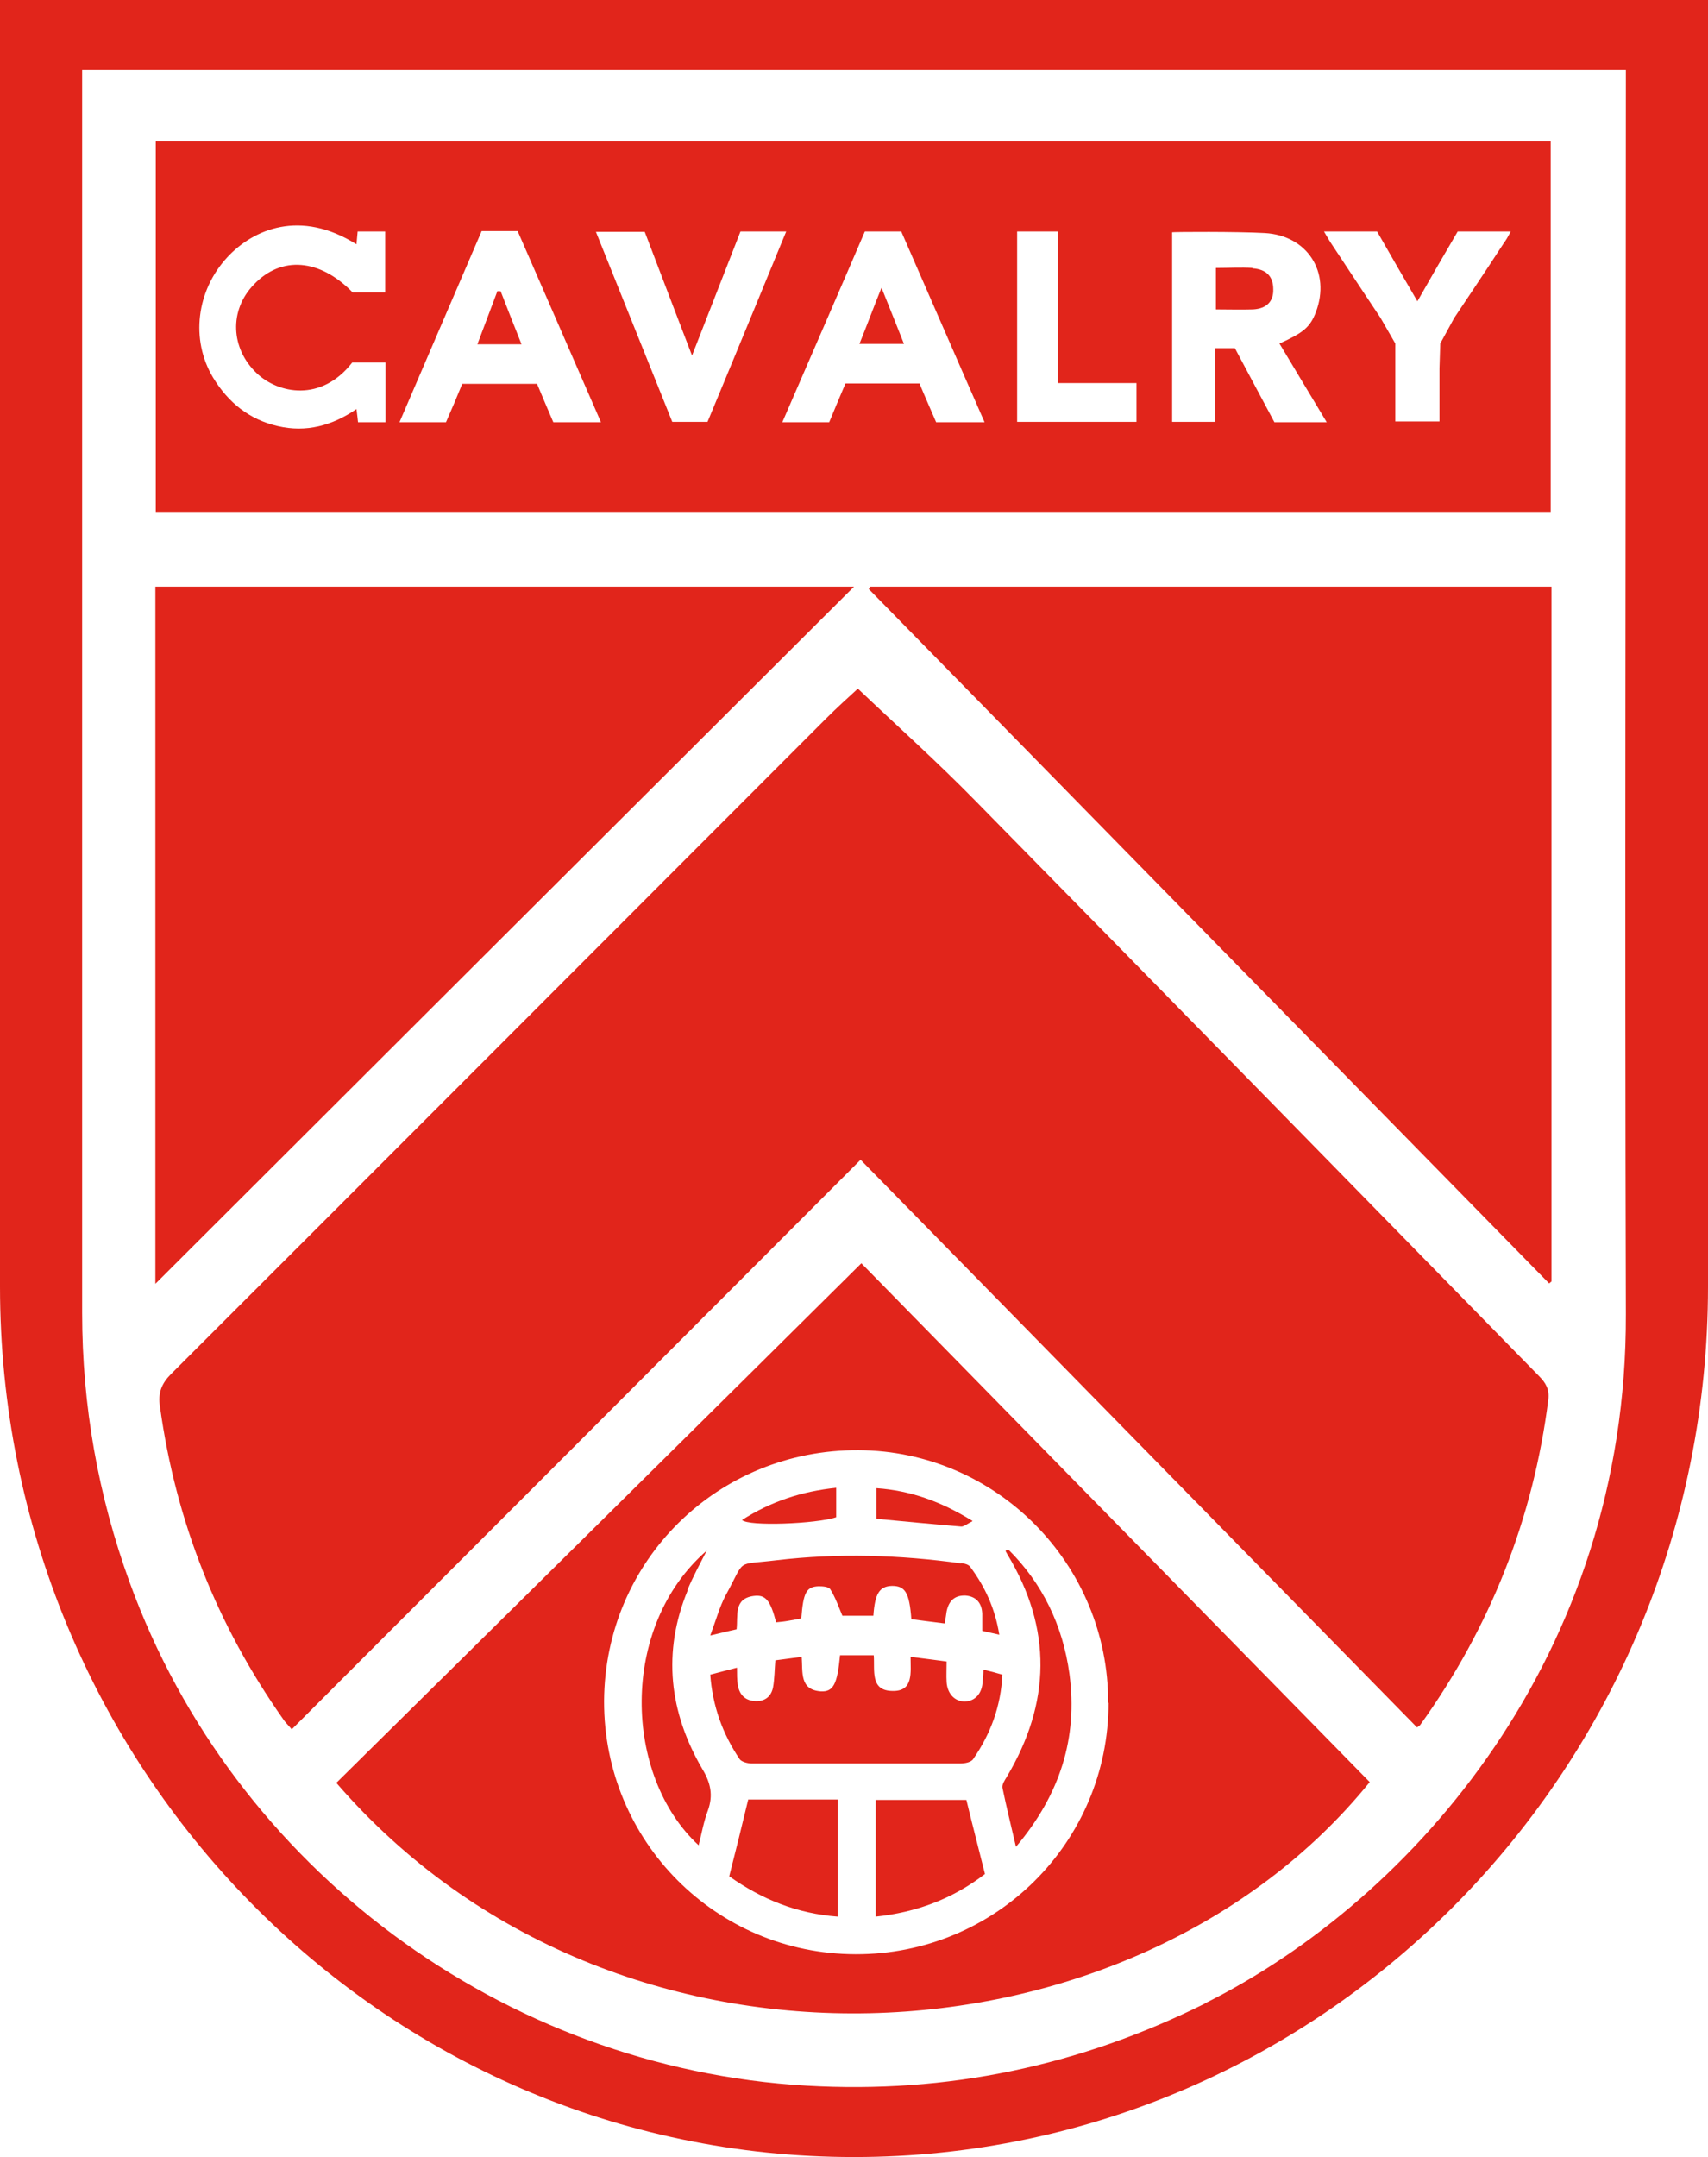
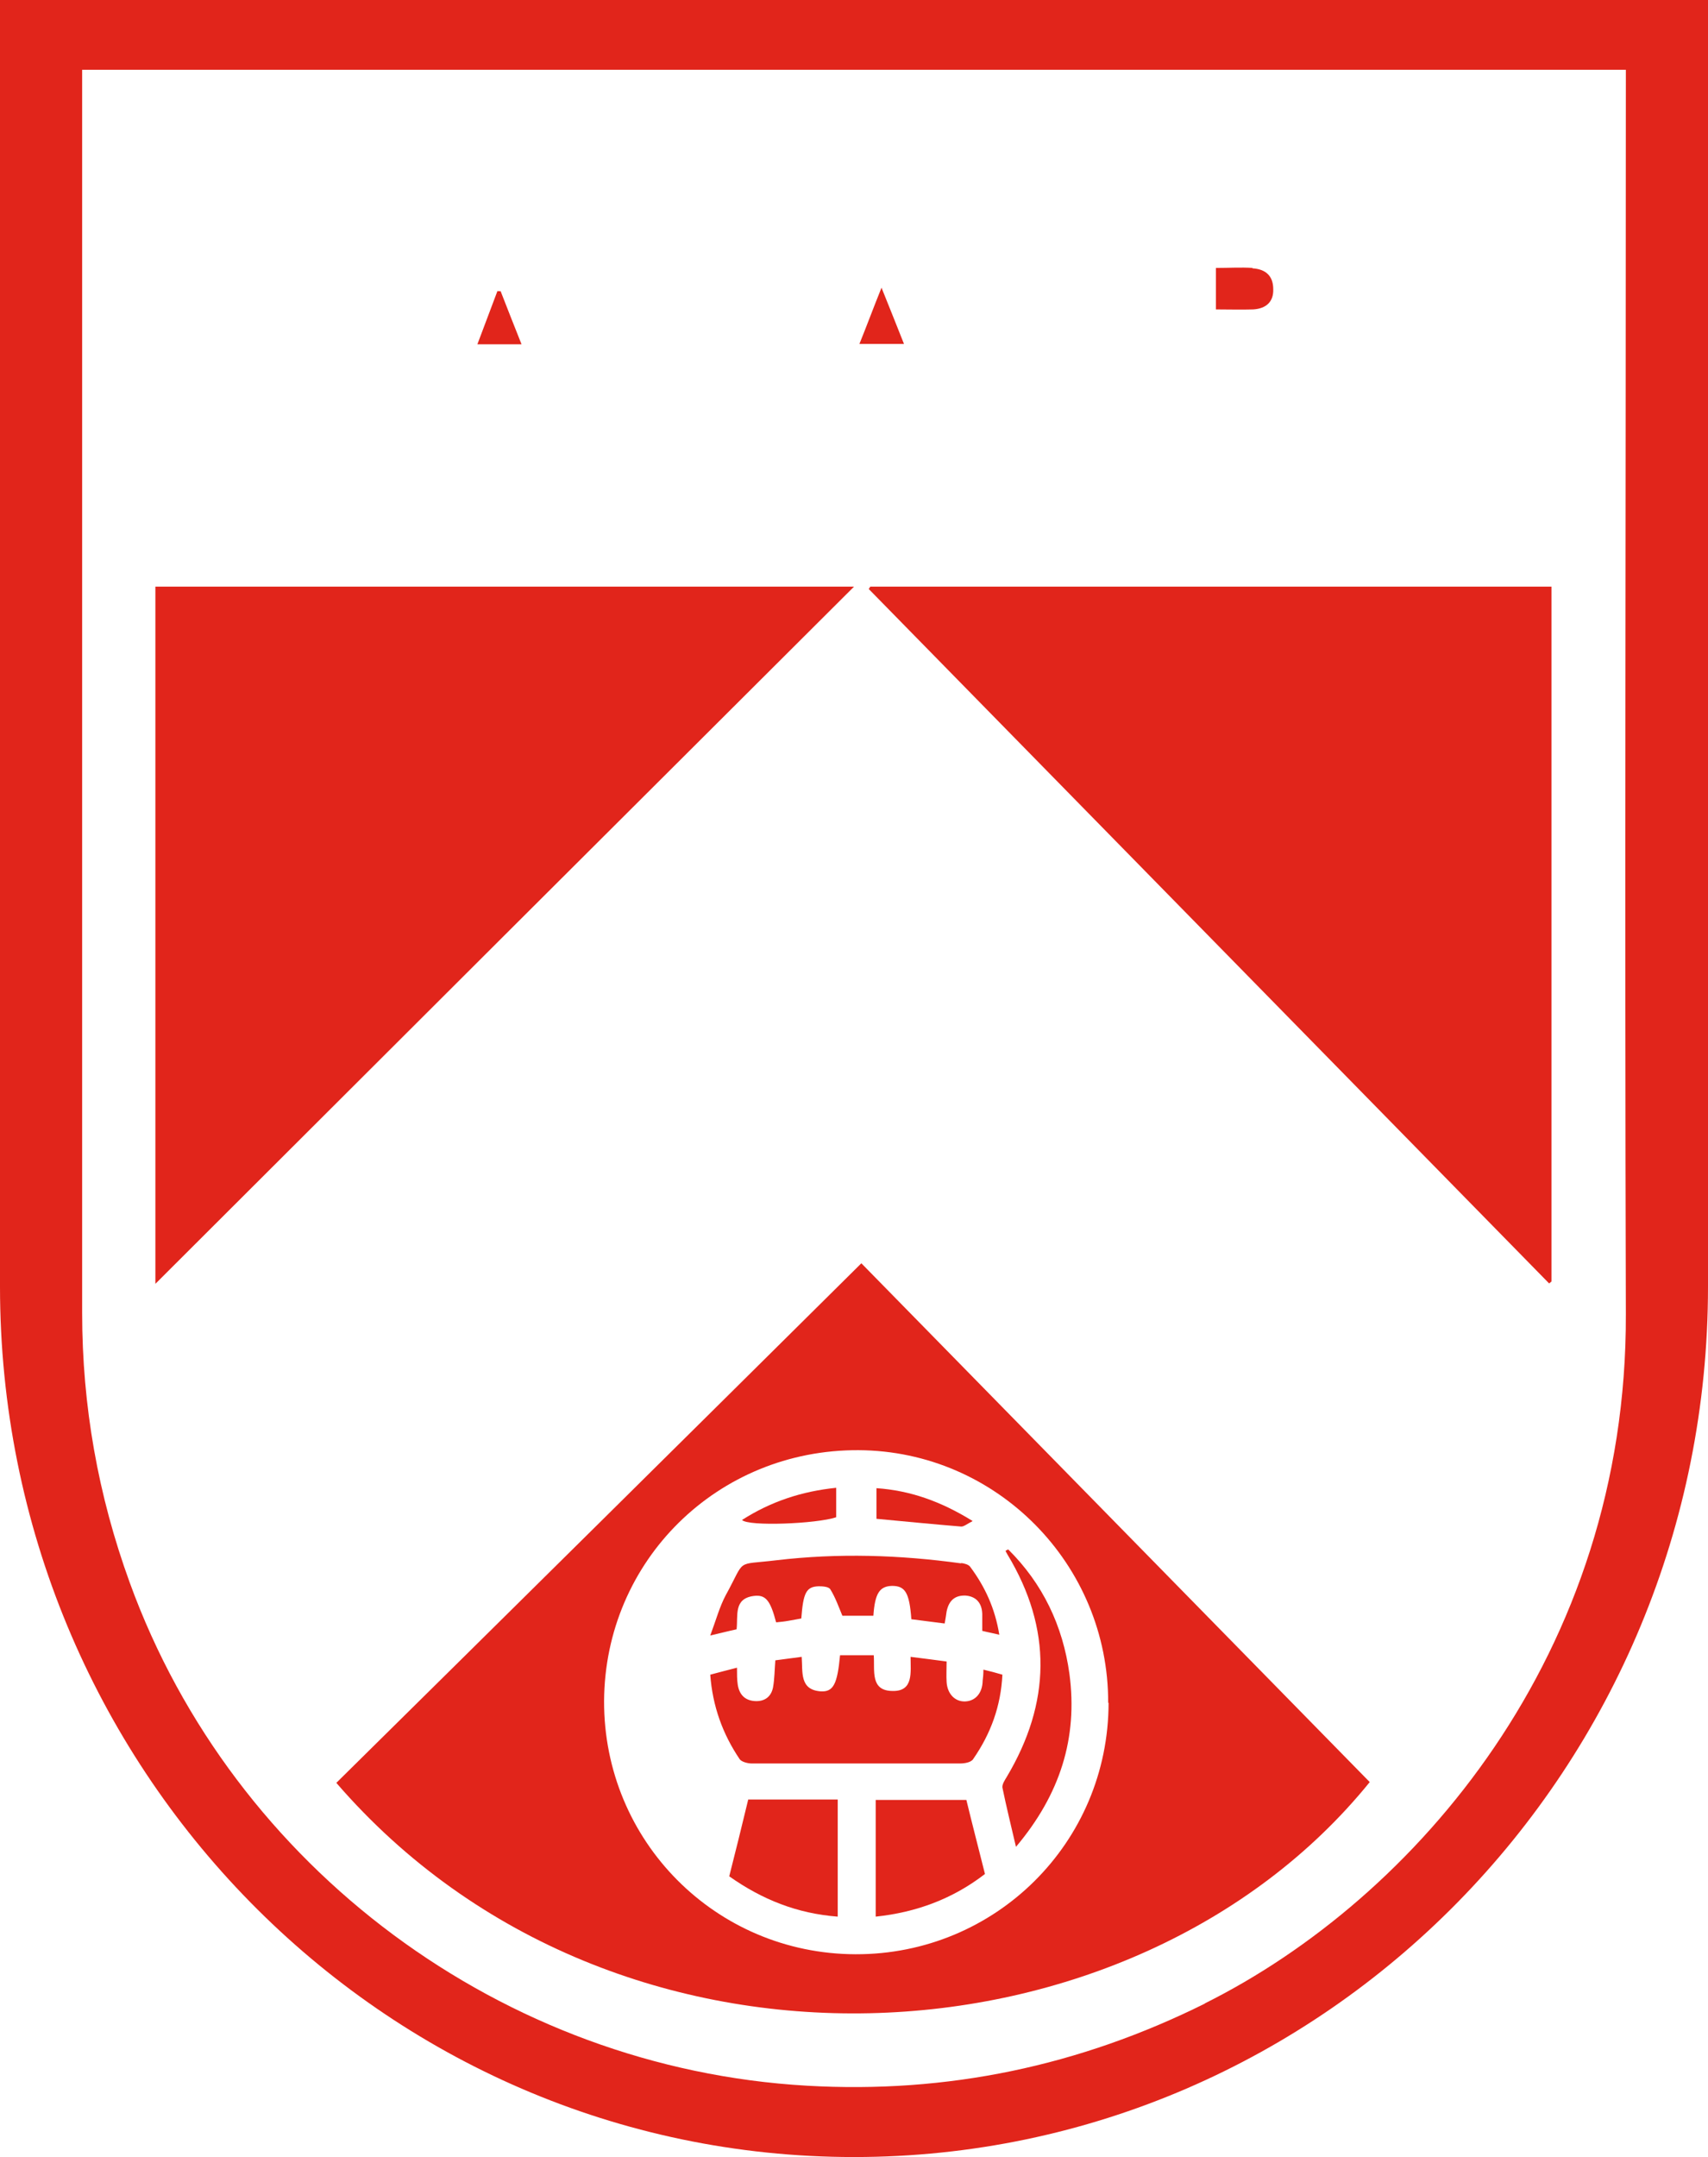
<svg xmlns="http://www.w3.org/2000/svg" id="Layer_1" version="1.1" viewBox="0 0 440.8 556.3">
  <defs>
    <style>
      .st0 {
        fill: #e1251b;
      }
    </style>
  </defs>
-   <path class="st0" d="M177.4,410.1c1.4-3.4,3.2-6.7,5-10.2-22.6,19.6-21.5,58.1-2.1,76,.8-3.1,1.3-6.1,2.4-9,1.4-3.9.7-7.1-1.4-10.6-8.6-14.7-10.4-30.2-3.8-46.2Z" />
  <path class="st0" d="M215.8,391.3v-7.6c-8.8.9-16.8,3.5-24.3,8.3,1.6,1.7,19.2,1,24.3-.7Z" />
  <path class="st0" d="M40.1,151.3v179.8c59.9-59.8,119.9-119.6,180.3-179.8H40.1Z" />
  <path class="st0" d="M188.2,483.9c8.5,6,17.5,9.6,28,10.4v-30.2h-23.1c-1.7,7.1-3.3,13.5-4.9,19.8Z" />
  <path class="st0" d="M226,464.2v30.1c10.5-1.1,19.9-4.6,28.2-11-1.6-6.4-3.2-12.5-4.8-19.1h-23.3Z" />
  <path class="st0" d="M128.4,75c-1.7,4.5-3.4,9-5.2,13.8h11.4c-1.9-4.8-3.7-9.3-5.4-13.7-.2,0-.5,0-.7,0Z" />
  <path class="st0" d="M221.8,88.7h11.5c-1.9-4.8-3.7-9.3-5.8-14.5-2.1,5.2-3.8,9.8-5.7,14.5Z" />
-   <path class="st0" d="M400.2,36.5H40.2v95.5h360V36.5ZM99.5,108.9h-7.1c-.1-.9-.2-1.9-.4-3.4-6.3,4.3-13,6.1-20.3,4.4-7.4-1.7-12.8-6.1-16.7-12.5-5.9-9.8-4.3-22.5,3.7-31.1,6.7-7.2,18.8-12.4,33.3-3.3.1-1.2.2-2.2.3-3.3h7.1v15.7h-8.4c-8.5-8.7-18.4-9.5-25.5-2-6.4,6.6-6,16.5.8,22.9,5.5,5.2,16.6,7.5,24.6-2.8h8.6v15.5ZM142.8,108.9c-1.4-3.3-2.8-6.5-4.2-9.9h-19.3c-1.3,3.2-2.7,6.5-4.2,9.9h-12c7.2-16.7,14.2-33.1,21.2-49.3h9.3c7.1,16.2,14.2,32.6,21.5,49.3h-12.4ZM173.5,108.8c-6.5-16.1-13-32.4-19.7-49h12.6c3.9,10.3,12.2,31.9,12.2,31.9,0,0,8.4-21.5,12.5-32h11.8c-6.8,16.5-13.5,32.8-20.3,49.1h-9.2ZM241.6,108.9c-1.4-3.3-2.9-6.6-4.3-10h-19.1c-1.4,3.3-2.8,6.6-4.2,10h-12.1c7.2-16.6,14.3-32.9,21.3-49.2h9.4c7.1,16.2,14.2,32.6,21.5,49.2h-12.4ZM293.3,108.8h-30.8v-49.1h10.5v39.1h20.3v9.9ZM328.9,108.9c-3.3-6.2-6.7-12.5-10.2-19.1h-5.1v19h-11.1v-48.9c.8-.1,16.6-.2,23.9.2,11,.6,17.1,10.1,13.2,20.4-1.5,3.9-3.2,5.3-9.4,8.1,4,6.7,8,13.3,12.2,20.3h-13.3ZM388.1,62.7c-4.2,6.5-12.8,19.3-12.8,19.3l-3.6,6.6-.2,6.4v13.7c0,0-3.8,0-5.7,0h-5.7v-13.7c0,0,0-6.4,0-6.4l-3.8-6.6s-8.6-12.9-12.8-19.3c-.6-.9-1.8-3-1.8-3h13.7c3.2,5.6,6.6,11.5,10.4,18h0c3.7-6.5,7.1-12.4,10.4-18h13.7c-.7,1.3-1.2,2.2-1.8,3Z" />
  <path class="st0" d="M323.3,69.1c-3-.2-6.1,0-9.5,0v10.7c3.3,0,6.5.1,9.6,0,3.5-.2,5.3-2.1,5.2-5.2,0-3.3-1.8-5.2-5.4-5.4Z" />
  <path class="st0" d="M224.2,151.9c58.5,59.7,117.1,119.4,175.6,179.1.2-.2.4-.3.6-.5v-179.2h-175.8c-.1.2-.3.4-.4.7Z" />
  <path class="st0" d="M86.8,459.8c72.2,83.5,205.8,75,266.7-.2-43.9-44.8-87.8-89.5-131.2-133.8-45.2,44.8-90.3,89.4-135.5,134ZM286.1,439.1c0,36.1-29.2,65-65.3,64.9-36.1-.1-65-29.2-64.9-65.3.2-36.2,29.3-64.9,65.7-64.7,35.6.2,64.5,29.4,64.4,65.2Z" />
-   <path class="st0" d="M251.6,206.4c-9.8-10-20.2-19.3-30.2-28.8-2.3,2.1-5.4,4.9-8.3,7.8-56.3,56.3-112.5,112.6-168.9,168.9-2.5,2.5-3.5,4.9-2.9,8.6,4.1,29.5,14.7,56.2,31.8,80.5.5.8,1.2,1.4,2.2,2.6,49.1-49.1,97.9-97.9,146.8-146.9,47.8,48.7,95.7,97.6,143.6,146.4.4-.3.6-.4.8-.6,18.1-25.2,29.2-53.2,33.1-84,.3-2.6-.7-4.3-2.4-6-48.5-49.5-96.9-99-145.5-148.4Z" />
  <path class="st0" d="M258.7,461c1,4.9,2.2,9.7,3.5,15.3,11.4-13.5,16-28.1,13.8-44.6-1.7-12.4-6.9-23.3-15.8-32.1-.2.1-.5.2-.7.4.2.3.3.6.5.9,11.6,19.2,11.2,38.3-.2,57.4-.5.8-1.2,1.9-1.1,2.7Z" />
  <path class="st0" d="M0,0v331.8c0,124,98.7,224.5,220.4,224.5s220.4-100.5,220.4-224.5V0H0ZM311,516.7c-32.4,16.1-66.5,23.3-102.8,21.2-78.3-4.5-147.9-56-174.7-129.7-8.2-22.5-12.3-45.7-12.3-69.6,0-105.6,0-211.3,0-316.9v-3.7h398.4c0,1.2,0,2.2,0,3.1,0,105.9-.3,211.9,0,317.8.3,87.7-54.5,150.8-108.7,177.8Z" />
  <path class="st0" d="M253.6,433.6c-.1,3.1-1.9,5.1-4.5,5.2-2.6.1-4.6-1.9-4.8-5-.1-1.7,0-3.3,0-5.3-3.1-.4-6-.8-9.3-1.2,0,4,.8,8.9-4.6,8.8-5.9,0-4.6-5.3-4.9-9.2h-8.7c-.7,7.4-1.7,9.5-5,9.3-5.5-.4-4.6-5-4.9-8.9-2.4.3-4.6.6-6.8.9-.2,2.5-.2,4.8-.6,7-.5,2.5-2.3,3.7-4.8,3.5-2.5-.2-3.9-1.7-4.3-4.2-.2-1.3-.2-2.7-.2-4.4-2.4.6-4.6,1.2-6.9,1.8.6,8.1,3.2,15.3,7.6,21.8.5.7,2.1,1.1,3.1,1.1,17.9,0,35.9,0,53.8,0,1.2,0,2.9-.3,3.4-1.2,4.5-6.5,7.1-13.6,7.5-21.7-1.7-.5-3.2-.9-4.9-1.3,0,1.2-.1,2.1-.2,2.9Z" />
  <path class="st0" d="M248.1,403.2c-15.9-2.2-31.8-2.7-47.8-.8-10.8,1.3-7.7-.6-13,9-1.6,3-2.5,6.4-4,10.4,3-.7,4.9-1.2,6.8-1.6.4-3.6-.8-7.9,4.4-8.6,3.1-.4,4.3,1.1,5.8,6.8,1.1-.1,2.1-.2,3.2-.4,1.1-.2,2.3-.4,3.3-.6.5-6.7,1.3-8.2,4.5-8.3,1,0,2.6.1,3,.8,1.3,2.1,2.1,4.4,3.1,6.8h8c.4-5.8,1.6-7.6,4.8-7.7,3.4,0,4.5,1.7,5,8.6,2.9.4,5.7.7,8.6,1.1.2-1.2.4-2.2.5-3.1.6-2.9,2.2-4.2,4.9-4.1,2.6.2,4.2,1.8,4.3,4.7,0,1.5,0,2.9,0,4.4,1.6.4,2.8.6,4.4,1-1.1-6.8-3.7-12.4-7.5-17.5-.4-.6-1.5-.9-2.4-1Z" />
  <path class="st0" d="M250.9,392.2c-8.1-5-16-7.8-24.7-8.4v7.9c7.5.7,14.6,1.4,21.9,2,.7,0,1.5-.7,2.9-1.4Z" />
</svg>